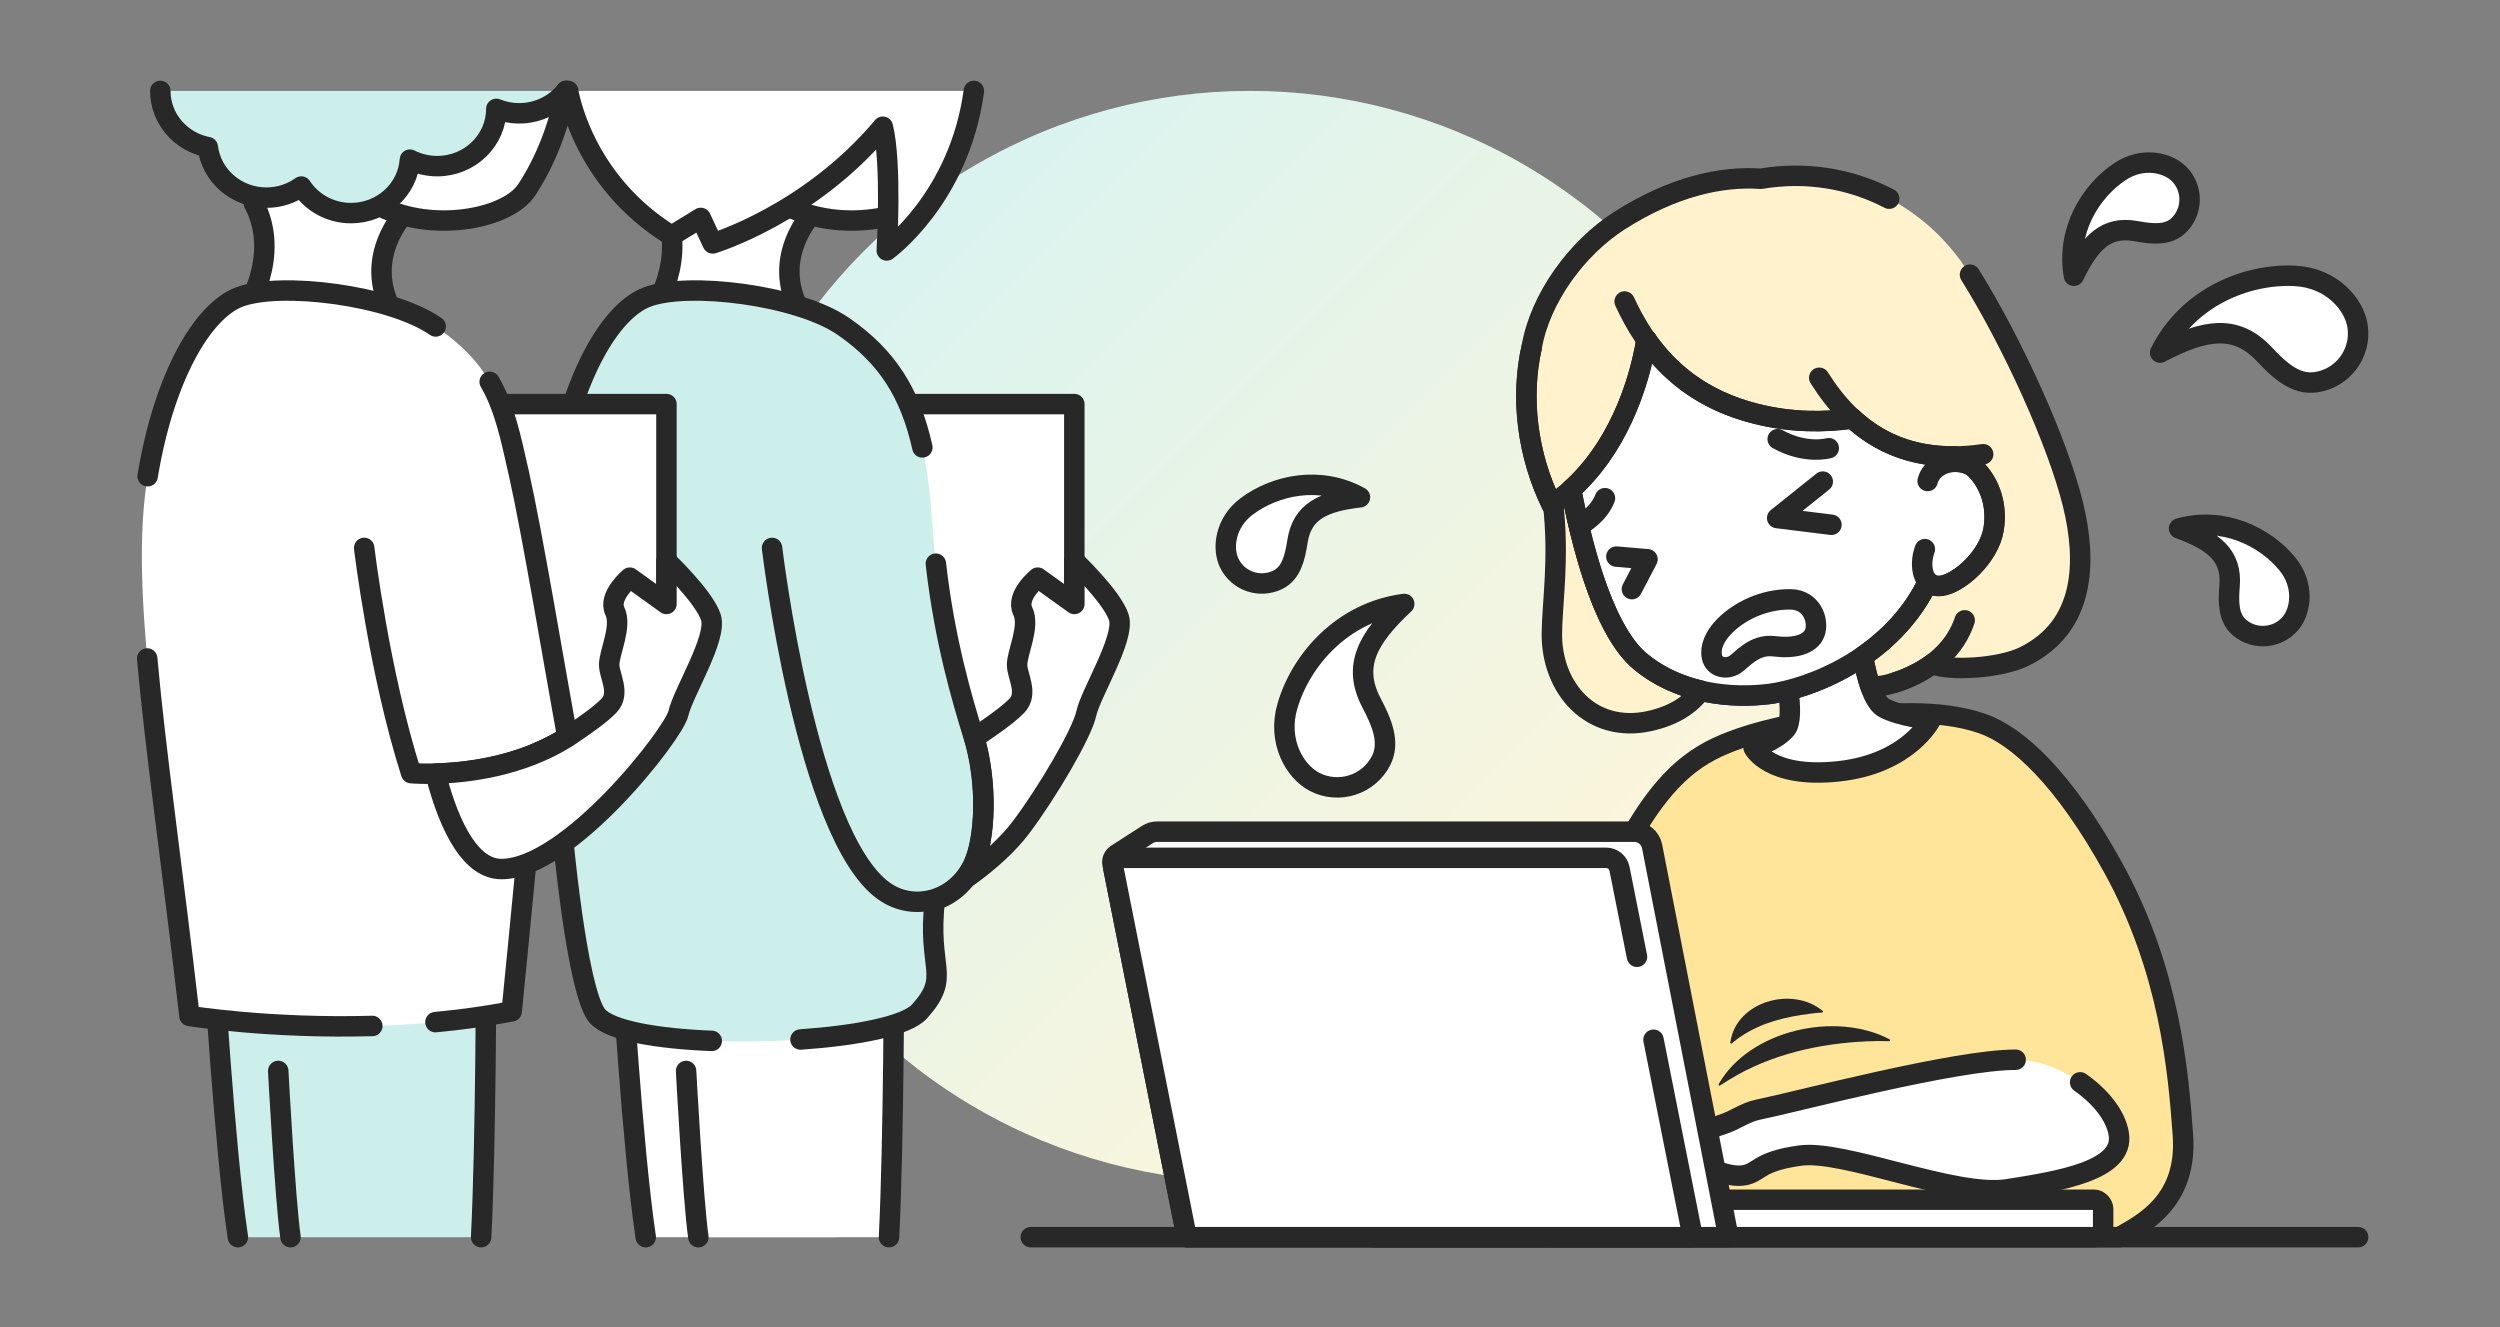
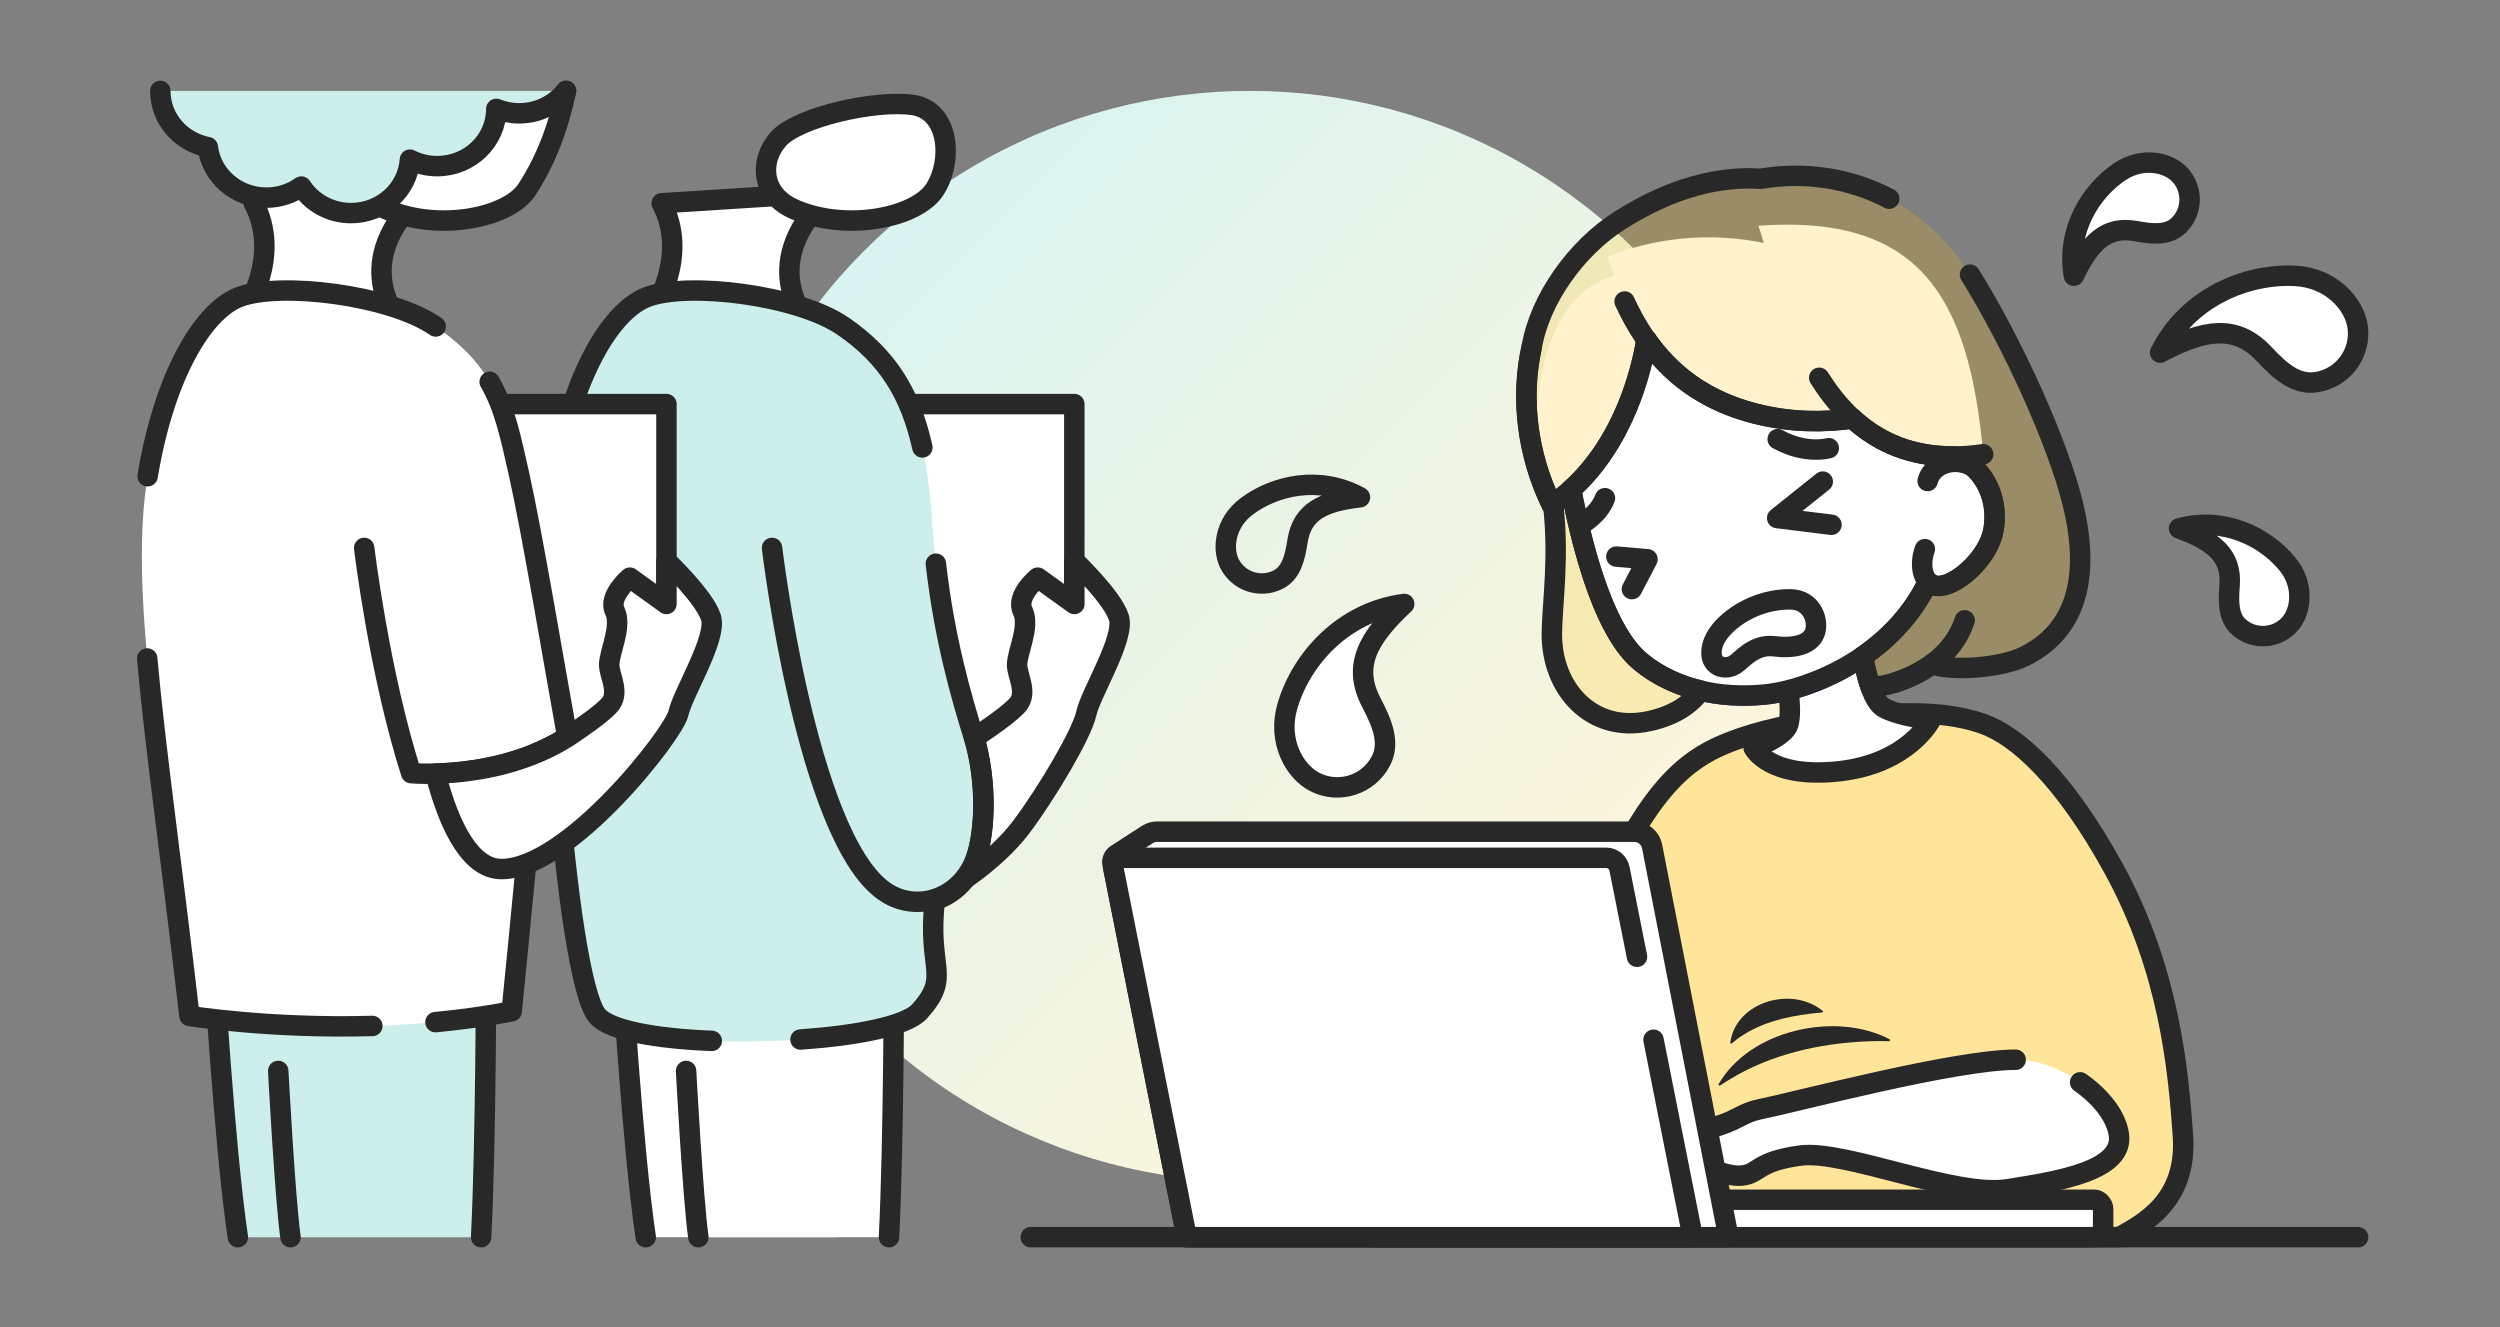
<svg xmlns="http://www.w3.org/2000/svg" id="_レイヤー_1" data-name="レイヤー 1" viewBox="0 0 550 292">
  <rect x="0" y="0" width="550" height="292" fill="#808080" stroke="none" />
  <defs>
    <style>
      .cls-1 {
        stroke: #001e6e;
      }

      .cls-1, .cls-2, .cls-3 {
        stroke-linecap: round;
        stroke-linejoin: round;
        stroke-width: 4.5px;
      }

      .cls-1, .cls-2, .cls-4 {
        fill: #fff;
      }

      .cls-5 {
        fill: #282828;
      }

      .cls-5, .cls-6, .cls-7, .cls-8, .cls-9, .cls-4, .cls-10 {
        stroke-width: 0px;
      }

      .cls-2, .cls-3 {
        stroke: #282828;
      }

      .cls-6, .cls-3 {
        fill: none;
      }

      .cls-7, .cls-9 {
        fill: #ffbe00;
      }

      .cls-7, .cls-10 {
        opacity: .2;
      }

      .cls-8 {
        fill: url(#_名称未設定グラデーション_22);
        opacity: .15;
      }

      .cls-11 {
        clip-path: url(#clippath);
      }

      .cls-9 {
        opacity: .4;
      }

      .cls-10 {
        fill: #00af9b;
      }
    </style>
    <clipPath id="clippath">
      <rect class="cls-6" width="550" height="292" />
    </clipPath>
    <linearGradient id="_名称未設定グラデーション_22" data-name="名称未設定グラデーション 22" x1="190.15" y1="55.15" x2="359.85" y2="224.85" gradientUnits="userSpaceOnUse">
      <stop offset="0" stop-color="#00af9b" />
      <stop offset="1" stop-color="#ffbe00" />
    </linearGradient>
  </defs>
  <g class="cls-11">
    <g>
      <g>
        <circle class="cls-4" cx="275" cy="140" r="120" />
        <circle class="cls-8" cx="275" cy="140" r="120" />
      </g>
      <g>
        <g>
          <g>
            <path class="cls-4" d="M405.29,157.87c-10.49.96-18.87,3.1-24.45,5.26-7.84,3.03-16.69,8.04-27.1,31.24-8.2,18.28-13.35,55.16-12.26,77.8h124.74c5.54-3.06,15.05-8.1,14.02-22.45s-2.97-36.35-15.31-58.77c-10.79-19.62-21.1-29.13-28.9-31.79-9.8-3.34-21.4-2.15-30.75-1.29Z" />
            <path class="cls-9" d="M405.29,157.87c-10.49.96-18.87,3.1-24.45,5.26-7.84,3.03-16.69,8.04-27.1,31.24-8.2,18.28-13.35,55.16-12.26,77.8h124.74c5.54-3.06,15.05-8.1,14.02-22.45s-2.97-36.35-15.31-58.77c-10.79-19.62-21.1-29.13-28.9-31.79-9.8-3.34-21.4-2.15-30.75-1.29Z" />
            <path class="cls-3" d="M405.29,157.87c-10.49.96-18.87,3.1-24.45,5.26-7.84,3.03-16.69,8.04-27.1,31.24-8.2,18.28-13.35,55.16-12.26,77.8h124.74c5.54-3.06,15.05-8.1,14.02-22.45s-2.97-36.35-15.31-58.77c-10.79-19.62-21.1-29.13-28.9-31.79-9.8-3.34-21.4-2.15-30.75-1.29Z" />
            <path class="cls-4" d="M386.94,244.08c8.26-1.68,43.16-10.95,56.52-10.95,9.49,0,21.33,8.23,22.67,16.31,1.34,8.08-13.03,10.38-24.51,12.19-11.48,1.81-35.81-8.73-45.52-7.42-9.71,1.31-8.92,3.94-12.82,4.4-3.9.45-9.24-2.94-12.95-2.16-3.7.79-8.37,4.05-10.76,4.56-2.39.51-3.13-1.27-.72-3.15,2.41-1.88,7.43-6.42,9.4-6.96,2.43-.67,7.02-2.35,10.41-3.44,3.39-1.09,5.04-2.72,8.27-3.38Z" />
            <path class="cls-3" d="M457.63,238.11c4.42,3.09,7.82,7.23,8.5,11.34,1.34,8.08-13.03,10.38-24.51,12.19-11.48,1.81-35.81-8.73-45.52-7.42-9.71,1.31-8.92,3.94-12.82,4.4-3.9.45-9.24-2.94-12.95-2.16-3.7.79-8.37,4.05-10.76,4.56-2.39.51-3.13-1.27-.72-3.15,2.41-1.88,7.43-6.42,9.4-6.96,2.43-.67,7.02-2.35,10.41-3.44,3.39-1.09,5.04-2.72,8.27-3.38,8.26-1.68,43.16-10.95,56.52-10.95" />
            <path class="cls-5" d="M378.14,238.44c6.86-11.86,25.7-16.04,37.57-9.79.19.1.11.42-.11.41-1.62-.06-3.26-.04-4.88.04-10.51.45-21.21,2.87-30.24,8.4,0,0-2.07,1.3-2.07,1.3-.22.13-.45-.15-.26-.36h0Z" />
            <path class="cls-5" d="M380.68,229.24c1.34-8.97,13.67-12.38,20.32-6.83.14.11.06.35-.12.35-.89.05-1.78.14-2.67.26-5.26.65-10.66,1.94-15.09,4.93-.77.45-1.42,1.05-2.13,1.6-.22.14-.39-.08-.32-.32h0Z" />
          </g>
          <g>
            <path class="cls-4" d="M456.26,60.65c3.52-7.28,7.06-11,13.65-9.8,3.62.66,7.07,1.02,9.43-1.3,3.13-3.08,3.17-8.12.09-11.25-2.52-2.56-8.07-3.87-13.05-.54-6.45,4.3-11.84,12.97-10.12,22.9Z" />
            <path class="cls-4" d="M479.39,116.26c7.59,2.77,11.66,5.92,11.12,12.59-.29,3.67-.31,7.14,2.24,9.26,3.38,2.81,8.4,2.34,11.21-1.04,2.3-2.77,3.04-8.42-.77-13.04-4.93-5.98-14.1-10.48-23.8-7.77Z" />
            <path class="cls-4" d="M475.23,77.57c9.74-5.12,16.63-6.33,22.87.31,3.43,3.66,6.92,6.84,11.38,6.21,5.92-.84,10.04-6.33,9.2-12.25-.69-4.85-5.7-10.76-13.85-11.15-10.54-.5-23.46,4.63-29.6,16.89Z" />
-             <path class="cls-4" d="M299.19,109.4c-8.03.93-12.71,3.05-13.74,9.67-.57,3.64-1.36,7.02-4.33,8.48-3.94,1.94-8.71.33-10.66-3.62-1.59-3.22-1-8.89,3.78-12.5,6.19-4.67,16.15-6.92,24.95-2.03Z" />
            <path class="cls-4" d="M308.93,132.87c-8.04,7.52-11.45,13.62-7.23,21.7,2.32,4.44,4.18,8.78,2.12,12.79-2.74,5.32-9.28,7.4-14.6,4.66-4.35-2.24-8.29-8.93-5.97-16.75,2.99-10.12,12.09-20.63,25.68-22.4Z" />
          </g>
          <g>
            <path class="cls-3" d="M456.26,60.65c3.52-7.28,7.06-11,13.65-9.8,3.62.66,7.07,1.02,9.43-1.3,3.13-3.08,3.17-8.12.09-11.25-2.52-2.56-8.07-3.87-13.05-.54-6.45,4.3-11.84,12.97-10.12,22.9Z" />
            <path class="cls-3" d="M479.39,116.26c7.59,2.77,11.66,5.92,11.12,12.59-.29,3.67-.31,7.14,2.24,9.26,3.38,2.81,8.4,2.34,11.21-1.04,2.3-2.77,3.04-8.42-.77-13.04-4.93-5.98-14.1-10.48-23.8-7.77Z" />
            <path class="cls-3" d="M475.23,77.57c9.74-5.12,16.63-6.33,22.87.31,3.43,3.66,6.92,6.84,11.38,6.21,5.92-.84,10.04-6.33,9.2-12.25-.69-4.85-5.7-10.76-13.85-11.15-10.54-.5-23.46,4.63-29.6,16.89Z" />
            <path class="cls-3" d="M299.19,109.4c-8.03.93-12.71,3.05-13.74,9.67-.57,3.64-1.36,7.02-4.33,8.48-3.94,1.94-8.71.33-10.66-3.62-1.59-3.22-1-8.89,3.78-12.5,6.19-4.67,16.15-6.92,24.95-2.03Z" />
            <path class="cls-3" d="M308.93,132.87c-8.04,7.52-11.45,13.62-7.23,21.7,2.32,4.44,4.18,8.78,2.12,12.79-2.74,5.32-9.28,7.4-14.6,4.66-4.35-2.24-8.29-8.93-5.97-16.75,2.99-10.12,12.09-20.63,25.68-22.4Z" />
          </g>
-           <path class="cls-4" d="M456.06,111.03c-3.35-13.74-13.36-35.69-22.67-50.6-10.52-16.87-28.56-24.07-46.02-21.09-8.8-.62-19.39,1.77-31.03,9.17-9.46,6.01-17.51,17.17-19.34,27.76-2.54,11.2-1,23.78,4.37,34.75.1-.07.2-.15.3-.22,1.41,12-.19,21.89-.26,28.51-.13,12.12,8.68,22.13,21.44,19.33,14.41-3.16,15.48-14.73,15.9-25.13.35-8.79-2.9-26.24-7.61-39.17,5.38,1.28,10.72,2.99,15.52,5.57,7.28,3.92,12.34,8.32,16.01,12.69-10.73,5.48-11.5,19.52-9.54,25.59,2.21,6.82,11.52,15.88,23.69,11.98,3.23-1.03,5.97-2.44,8.24-4.11,3.91,1.61,14.95.97,20.29-1.66,13.5-6.65,13.75-20.97,10.72-33.39Z" />
-           <path class="cls-2" d="M391.61,140.39c.79,5.75,3.58,17.36,1.26,20.02-2.32,2.66-7.07,4.11-7.07,4.11,0,0,3.38,6.83,18.7,5.17,15.43-1.67,20.28-11.33,20.28-11.33,0,0-6.88-.73-10.32-2.65-3.43-1.92-4.88-12-5.96-19.86l-16.89,4.54Z" />
+           <path class="cls-2" d="M391.61,140.39c.79,5.75,3.58,17.36,1.26,20.02-2.32,2.66-7.07,4.11-7.07,4.11,0,0,3.38,6.83,18.7,5.17,15.43-1.67,20.28-11.33,20.28-11.33,0,0-6.88-.73-10.32-2.65-3.43-1.92-4.88-12-5.96-19.86Z" />
          <line class="cls-2" x1="226.77" y1="272.18" x2="518.79" y2="272.18" />
          <g>
            <g>
              <rect class="cls-4" x="300.37" y="263.94" width="162.32" height="8.24" rx="2" ry="2" />
              <rect class="cls-3" x="300.37" y="263.94" width="162.32" height="8.24" rx="2" ry="2" />
            </g>
            <path class="cls-2" d="M380.26,272.18h-119.18l-16.33-82.13c-.16-.8.19-1.63.88-2.07l6.77-4.37c.65-.42,1.4-.64,2.17-.64h104.96c1.91,0,3.56,1.35,3.93,3.23l16.81,85.98Z" />
            <path class="cls-4" d="M372.41,272.18h-111.33l-16.12-81.07c-.25-1.24.7-2.39,1.96-2.39h106.43c1.43,0,2.66,1.01,2.94,2.41l16.12,81.05Z" />
            <path class="cls-3" d="M363.77,228.74l8.64,43.44h-111.33l-16.12-81.07c-.25-1.24.7-2.39,1.96-2.39h106.43c1.43,0,2.66,1.01,2.94,2.41l3.85,19.36" />
          </g>
          <g>
            <path class="cls-1" d="M344.25,99.89c2.83,17.63,8.03,38.51,16.65,45.65,8.62,7.13,19.97,8.2,28.43,7.12,8.45-1.07,27.12-7.85,35.09-25.23s5.54-31.34,4.55-38.39-7.85-27.12-25.35-29.24-34.12-.53-43.63,5.09c-9.52,5.62-18.32,18.85-15.73,35.01Z" />
            <path class="cls-2" d="M344.25,99.89c2.83,17.63,8.03,38.51,16.65,45.65,8.62,7.13,19.97,8.2,28.43,7.12,8.45-1.07,27.12-7.85,35.09-25.23s5.54-31.34,4.55-38.39-7.85-27.12-25.35-29.24-34.12-.53-43.63,5.09c-9.52,5.62-18.32,18.85-15.73,35.01Z" />
            <g>
              <path class="cls-4" d="M424.08,105.82c1.29-4.7,7.76-5.27,10.41-2.75,2.65,2.52,5.1,7.31,4.1,13.38-1,6.07-7.63,11.98-11.58,12.44s-4.93-4.38-3.54-8.08c1.4-3.7-.8-9.87.61-14.99Z" />
              <path class="cls-3" d="M424.08,105.82c1.29-4.7,7.76-5.27,10.41-2.75,2.65,2.52,5.1,7.31,4.1,13.38-1,6.07-7.63,11.98-11.58,12.44s-4.93-4.38-3.54-8.08" />
            </g>
            <path class="cls-4" d="M436.3,99.93c-3.09-35.22-14.41-52.76-49.44-50.28.39,1.25.79,2.52,1.19,3.8-19.79-4.04-34.41,3.14-34.41,3.14.44,1.3.93,2.67,1.44,4.06-19.29,5.67-19.27,39.05-13.73,50.37,12.48-8.31,18.76-23.64,20.87-36.28,4.94,7.04,12.27,13.3,24,16.27,7.91,2,15.2,1.93,21.31,1.04,6.83,6.29,15.96,9.73,28.77,7.88Z" />
            <path class="cls-7" d="M456.06,111.03c-3.35-13.74-13.36-35.69-22.67-50.6-10.52-16.87-28.56-24.07-46.02-21.09-8.8-.62-19.39,1.77-31.03,9.17-9.46,6.01-17.51,17.17-19.34,27.76-2.54,11.2-1,23.78,4.37,34.75.1-.07.2-.15.3-.22,1.41,12-.19,21.89-.26,28.52-.13,12.12,8.68,22.13,21.44,19.33,5.47-1.2,9.01-3.61,11.33-6.71-4.64-1.08-9.26-3.08-13.28-6.41-7.37-6.1-12.24-22.26-15.26-37.83,9.67-8.67,14.74-21.85,16.6-32.96,4.94,7.04,12.27,13.3,24,16.27,7.91,2,15.2,1.93,21.31,1.04,5.67,5.22,12.92,8.46,22.54,8.37,0,.39.02.78.02,1.19,1.69-.04,3.34.47,4.39,1.47,2.65,2.52,5.1,7.31,4.1,13.38-1,6.07-7.63,11.98-11.58,12.44-1.24.14-2.18-.23-2.85-.92-3.44,7.21-8.74,12.55-14.33,16.4.46,2.47,1.01,4.81,1.69,6.75,1.69-.05,3.46-.34,5.29-.93,3.23-1.03,5.97-2.44,8.24-4.11,3.91,1.61,14.95.97,20.29-1.66,13.5-6.65,13.75-20.97,10.72-33.39Z" />
            <path class="cls-3" d="M432.23,136.47c-1.98,6.02-7.13,11.07-15.42,13.72" />
            <path class="cls-3" d="M415.62,43.71c-8.67-4.54-18.55-6.03-28.25-4.38-8.8-.62-19.39,1.77-31.03,9.17-9.46,6.01-17.51,17.17-19.34,27.76-2.54,11.2-1,23.78,4.37,34.75.1-.07.2-.15.3-.22,1.41,12-.19,21.89-.26,28.52-.13,12.12,8.68,22.13,21.44,19.33,5.47-1.2,9.01-3.61,11.33-6.71-4.64-1.08-9.26-3.08-13.28-6.41-7.37-6.1-12.24-22.26-15.26-37.83,9.67-8.67,14.74-21.85,16.6-32.96,4.94,7.04,12.27,13.3,24,16.27,7.91,2,15.2,1.93,21.31,1.04,5.67,5.22,12.92,8.46,22.54,8.37,0,.39.02.78.02,1.19,1.69-.04,3.34.47,4.39,1.47,2.65,2.52,5.1,7.31,4.1,13.38-1,6.07-7.63,11.98-11.58,12.44-1.24.14-2.18-.23-2.85-.92-3.44,7.21-8.74,12.55-14.33,16.4.46,2.47,1.01,4.81,1.69,6.75,1.69-.05,3.46-.34,5.29-.93,3.23-1.03,5.97-2.44,8.24-4.11,3.91,1.61,14.95.97,20.29-1.66,13.5-6.65,13.75-20.97,10.72-33.39-3.35-13.74-13.36-35.69-22.67-50.6" />
            <g>
              <path class="cls-3" d="M400.23,83.11c7.28,11.56,18.04,19.43,36.07,16.82" />
              <path class="cls-3" d="M357.42,66.33c4.65,10.1,12.51,20.57,28.8,24.69,7.9,2,15.21,1.94,21.31,1.06" />
              <path class="cls-3" d="M336.99,76.28c-2.54,11.19-1,23.78,4.37,34.75,12.48-8.31,18.76-23.64,20.87-36.28" />
            </g>
            <path class="cls-3" d="M391.09,96.61c6.18,3.44,11.24,1.99,11.24,1.99" />
            <path class="cls-3" d="M353.09,109.6c-1.38,3.66-5.07,5.66-5.07,5.66" />
            <path class="cls-2" d="M376.62,144.53c.51,2.3,3.14,2.9,5.1,1.65,1.45-.93,4.16-4.55,8.56-4s7.93-.31,8.95-2.9-.56-7.37-5.32-7.42c-5.8-.07-11.34,2.54-14.74,6.12-1.93,2.03-3.01,4.44-2.54,6.56Z" />
            <polyline class="cls-3" points="401.01 105.95 390.98 113.97 402.92 115.45" />
            <polyline class="cls-2" points="355.6 122.45 362.45 123.04 359.02 129.61" />
          </g>
        </g>
        <g>
          <path class="cls-4" d="M142.06,272.18c-2.98-19.93-5.41-61.69-5.41-61.69h48.47s-.05,40.83-1.12,61.69" />
          <path class="cls-2" d="M142.06,272.18c-2.98-19.93-5.41-61.69-5.41-61.69" />
          <path class="cls-4" d="M153.64,272.18c-2.98-19.93-5.41-61.69-5.41-61.69h48.47s-.05,40.83-1.12,61.69" />
          <path class="cls-3" d="M196.7,210.49s-.05,40.83-1.12,61.69" />
          <path class="cls-3" d="M153.64,272.18c-1.18-8.21-2.7-36.57-2.7-36.57" />
          <path class="cls-2" d="M182.94,42.33c-16.96,15.28-5.49,28.18-5.49,28.18l-33.88-2.03s8.21-12.06,2-23.76l37.37-2.39Z" />
          <polygon class="cls-2" points="236.35 123.4 236.35 88.9 190.62 88.9 190.62 164.24 226.38 164.24 236.35 148.06 236.35 123.4" />
          <path class="cls-2" d="M228.3,127.08l8.06,5.79v-9.47s8.36,7.94,9.79,12.45c1.43,4.51-6.21,16.67-7.16,21.1s-8.58,17.36-14.33,25.02c-5.97,7.95-16.48,14.09-16.48,14.09,0,0,4.78-16.3,0-29.67,6.93-4.54,12.9-8.4,15.52-11.12s.06-6.58.06-9c0-2.78,2.9-8.45,1.25-11.82s3.29-7.36,3.29-7.36Z" />
          <path class="cls-4" d="M214.13,161.81c-2.85-9.23-7.63-25.34-9-46.37-1.45-22.24-6.08-34.27-19.56-43.61-9.97-6.91-34.26-9.93-43.27-6.45-8.04,3.1-16.5,17.57-20.1,39.4-4.06,24.6,2.12,110.46,9.21,118.74s63.75,6.94,70.89-1.01,1.59-9.17,3.37-24.47c3.51-1.12,6.65-3.73,8.46-7.61,2.6-5.55,3.3-17.94,0-28.61Z" />
          <path class="cls-10" d="M214.13,161.81c-2.85-9.23-7.63-25.34-9-46.37-1.45-22.24-6.08-34.27-19.56-43.61-9.97-6.91-34.26-9.93-43.27-6.45-8.04,3.1-16.5,17.57-20.1,39.4-4.06,24.6,2.12,110.46,9.21,118.74s63.75,6.94,70.89-1.01,1.59-9.17,3.37-24.47c3.51-1.12,6.65-3.73,8.46-7.61,2.6-5.55,3.3-17.94,0-28.61Z" />
          <path class="cls-3" d="M202.92,98.43c-2.68-12.01-7.79-19.99-17.35-26.61-9.97-6.91-34.26-9.93-43.27-6.45-8.04,3.1-16.5,17.57-20.1,39.4-4.06,24.6,2.12,110.46,9.21,118.74,2.78,3.24,13.15,5.01,25.18,5.48" />
          <path class="cls-3" d="M176.11,228.69c12.44-.86,23.32-2.99,26.19-6.18,7.13-7.94,1.59-9.17,3.37-24.47,3.51-1.12,6.65-3.73,8.46-7.61,2.6-5.55,3.3-17.94,0-28.61-2.45-7.93-6.33-20.95-8.24-37.81" />
          <path class="cls-3" d="M169.85,120.54s7.5,62.99,24.47,75.38c6.73,4.92,16.07,2.24,19.82-5.77,2.6-5.55,3.3-17.94,0-28.61" />
          <path class="cls-2" d="M174.7,46.03c11.46,5.01,26.87,1.91,30.93-4.3s3.34-17.43-4.78-18.63-25.36,2.63-29.64,7.52-3.71,12.25,3.49,15.4Z" />
-           <path class="cls-2" d="M214.25,20c-3.19,23.64-19.16,35.1-19.16,35.1,0,0,1.14-19.1-.87-27.22-16.23,19.34-37.43,25.67-37.43,25.67l-2.63-5.61-6.41,3.93c-19.82-12.17-22.75-31.87-22.75-31.87" />
        </g>
        <g>
          <path class="cls-4" d="M95.39,210.49h-48.47s2.42,41.76,5.41,61.69h53.52c1.07-20.86,1.12-61.69,1.12-61.69h-11.58Z" />
          <path class="cls-10" d="M95.39,210.49h-48.47s2.42,41.76,5.41,61.69h53.52c1.07-20.86,1.12-61.69,1.12-61.69h-11.58Z" />
          <path class="cls-2" d="M52.33,272.18c-2.98-19.93-5.41-61.69-5.41-61.69" />
          <path class="cls-3" d="M106.97,210.49s-.05,40.83-1.12,61.69" />
          <path class="cls-3" d="M63.91,272.18c-1.18-8.21-2.7-36.57-2.7-36.57" />
          <path class="cls-2" d="M93.21,42.33c-16.96,15.28-5.49,28.18-5.49,28.18l-33.88-2.03s8.21-12.06,2-23.76l8.82-15.52,28.55,13.13Z" />
          <polygon class="cls-2" points="146.62 123.4 146.62 88.9 100.89 88.9 100.89 164.24 136.65 164.24 146.62 148.06 146.62 123.4" />
          <path class="cls-4" d="M124.82,162.19c-2.8-15.38-7.7-44.82-10.67-58.04-3.22-14.33-4.82-22.99-18.3-32.33-9.97-6.91-34.26-9.93-43.27-6.45-8.04,3.1-16.5,17.57-20.1,39.4-4.06,24.6,2.34,59.31,9.21,118.74,0,0,35.74,5.78,70.88-1.01,0,0,2.38-23.56,5.46-56.82,2.29-.96,4.58-2.11,6.79-3.5Z" />
          <path class="cls-3" d="M95.85,71.82c-9.97-6.91-34.26-9.93-43.27-6.45-8.04,3.1-16.5,17.57-20.1,39.4" />
          <path class="cls-3" d="M95.8,224.87c5.5-.52,11.14-1.28,16.77-2.37,0,0,2.38-23.56,5.46-56.82,2.29-.96,4.58-2.11,6.79-3.5-2.8-15.38-7.7-44.82-10.67-58.04-1.84-8.16-3.15-14.49-6.42-20.14" />
          <path class="cls-3" d="M32.38,144.86c1.81,20.26,5.49,45.64,9.3,78.65,0,0,17.59,2.84,40.23,2.2" />
          <path class="cls-3" d="M124.82,162.19c-15.39,9.69-34.37,7.9-34.37,7.9-7.08-22.2-10.33-49.55-10.33-49.55" />
          <path class="cls-2" d="M156.41,135.85c-1.43-4.51-9.79-12.45-9.79-12.45v9.47l-8.06-5.79s-4.87,4.11-3.29,7.36c1.64,3.37-1.25,9.04-1.25,11.82,0,2.42,2.57,6.27-.06,9-1.77,1.84-5.06,4.19-9.14,6.92h0c-10.33,6.51-22.28,7.83-29.02,8.01,3.3,12.77,8.13,21,14.51,21,14.78,0,37.98-29.82,38.94-34.25.96-4.43,8.6-16.59,7.16-21.1Z" />
          <path class="cls-2" d="M70.87,29.79c1.31,5.91,6.9,13.09,14.1,16.24,11.46,5.01,26.87,1.91,30.93-4.3s6.87-13.39,8.63-21.73" />
          <path class="cls-4" d="M35.27,20c0,6.12,4.49,11.22,10.45,12.37.77,6.26,6.24,11.11,12.9,11.11,2.87,0,5.51-.91,7.66-2.44,2.31,3.51,6.34,5.84,10.95,5.84,6.88,0,12.5-5.19,12.95-11.76,1.8.91,3.84,1.43,6.01,1.43,7.17,0,12.99-5.64,13-12.6,1.55.63,3.25.98,5.03.98,4.2,0,7.93-1.93,10.31-4.93" />
          <path class="cls-10" d="M35.27,20c0,6.12,4.49,11.22,10.45,12.37.77,6.26,6.24,11.11,12.9,11.11,2.87,0,5.51-.91,7.66-2.44,2.31,3.51,6.34,5.84,10.95,5.84,6.88,0,12.5-5.19,12.95-11.76,1.8.91,3.84,1.43,6.01,1.43,7.17,0,12.99-5.64,13-12.6,1.55.63,3.25.98,5.03.98,4.2,0,7.93-1.93,10.31-4.93" />
          <path class="cls-3" d="M35.27,20c0,6.12,4.49,11.22,10.45,12.37.77,6.26,6.24,11.11,12.9,11.11,2.87,0,5.51-.91,7.66-2.44,2.31,3.51,6.34,5.84,10.95,5.84,6.88,0,12.5-5.19,12.95-11.76,1.8.91,3.84,1.43,6.01,1.43,7.17,0,12.99-5.64,13-12.6,1.55.63,3.25.98,5.03.98,4.2,0,7.93-1.93,10.31-4.93" />
        </g>
      </g>
    </g>
  </g>
</svg>